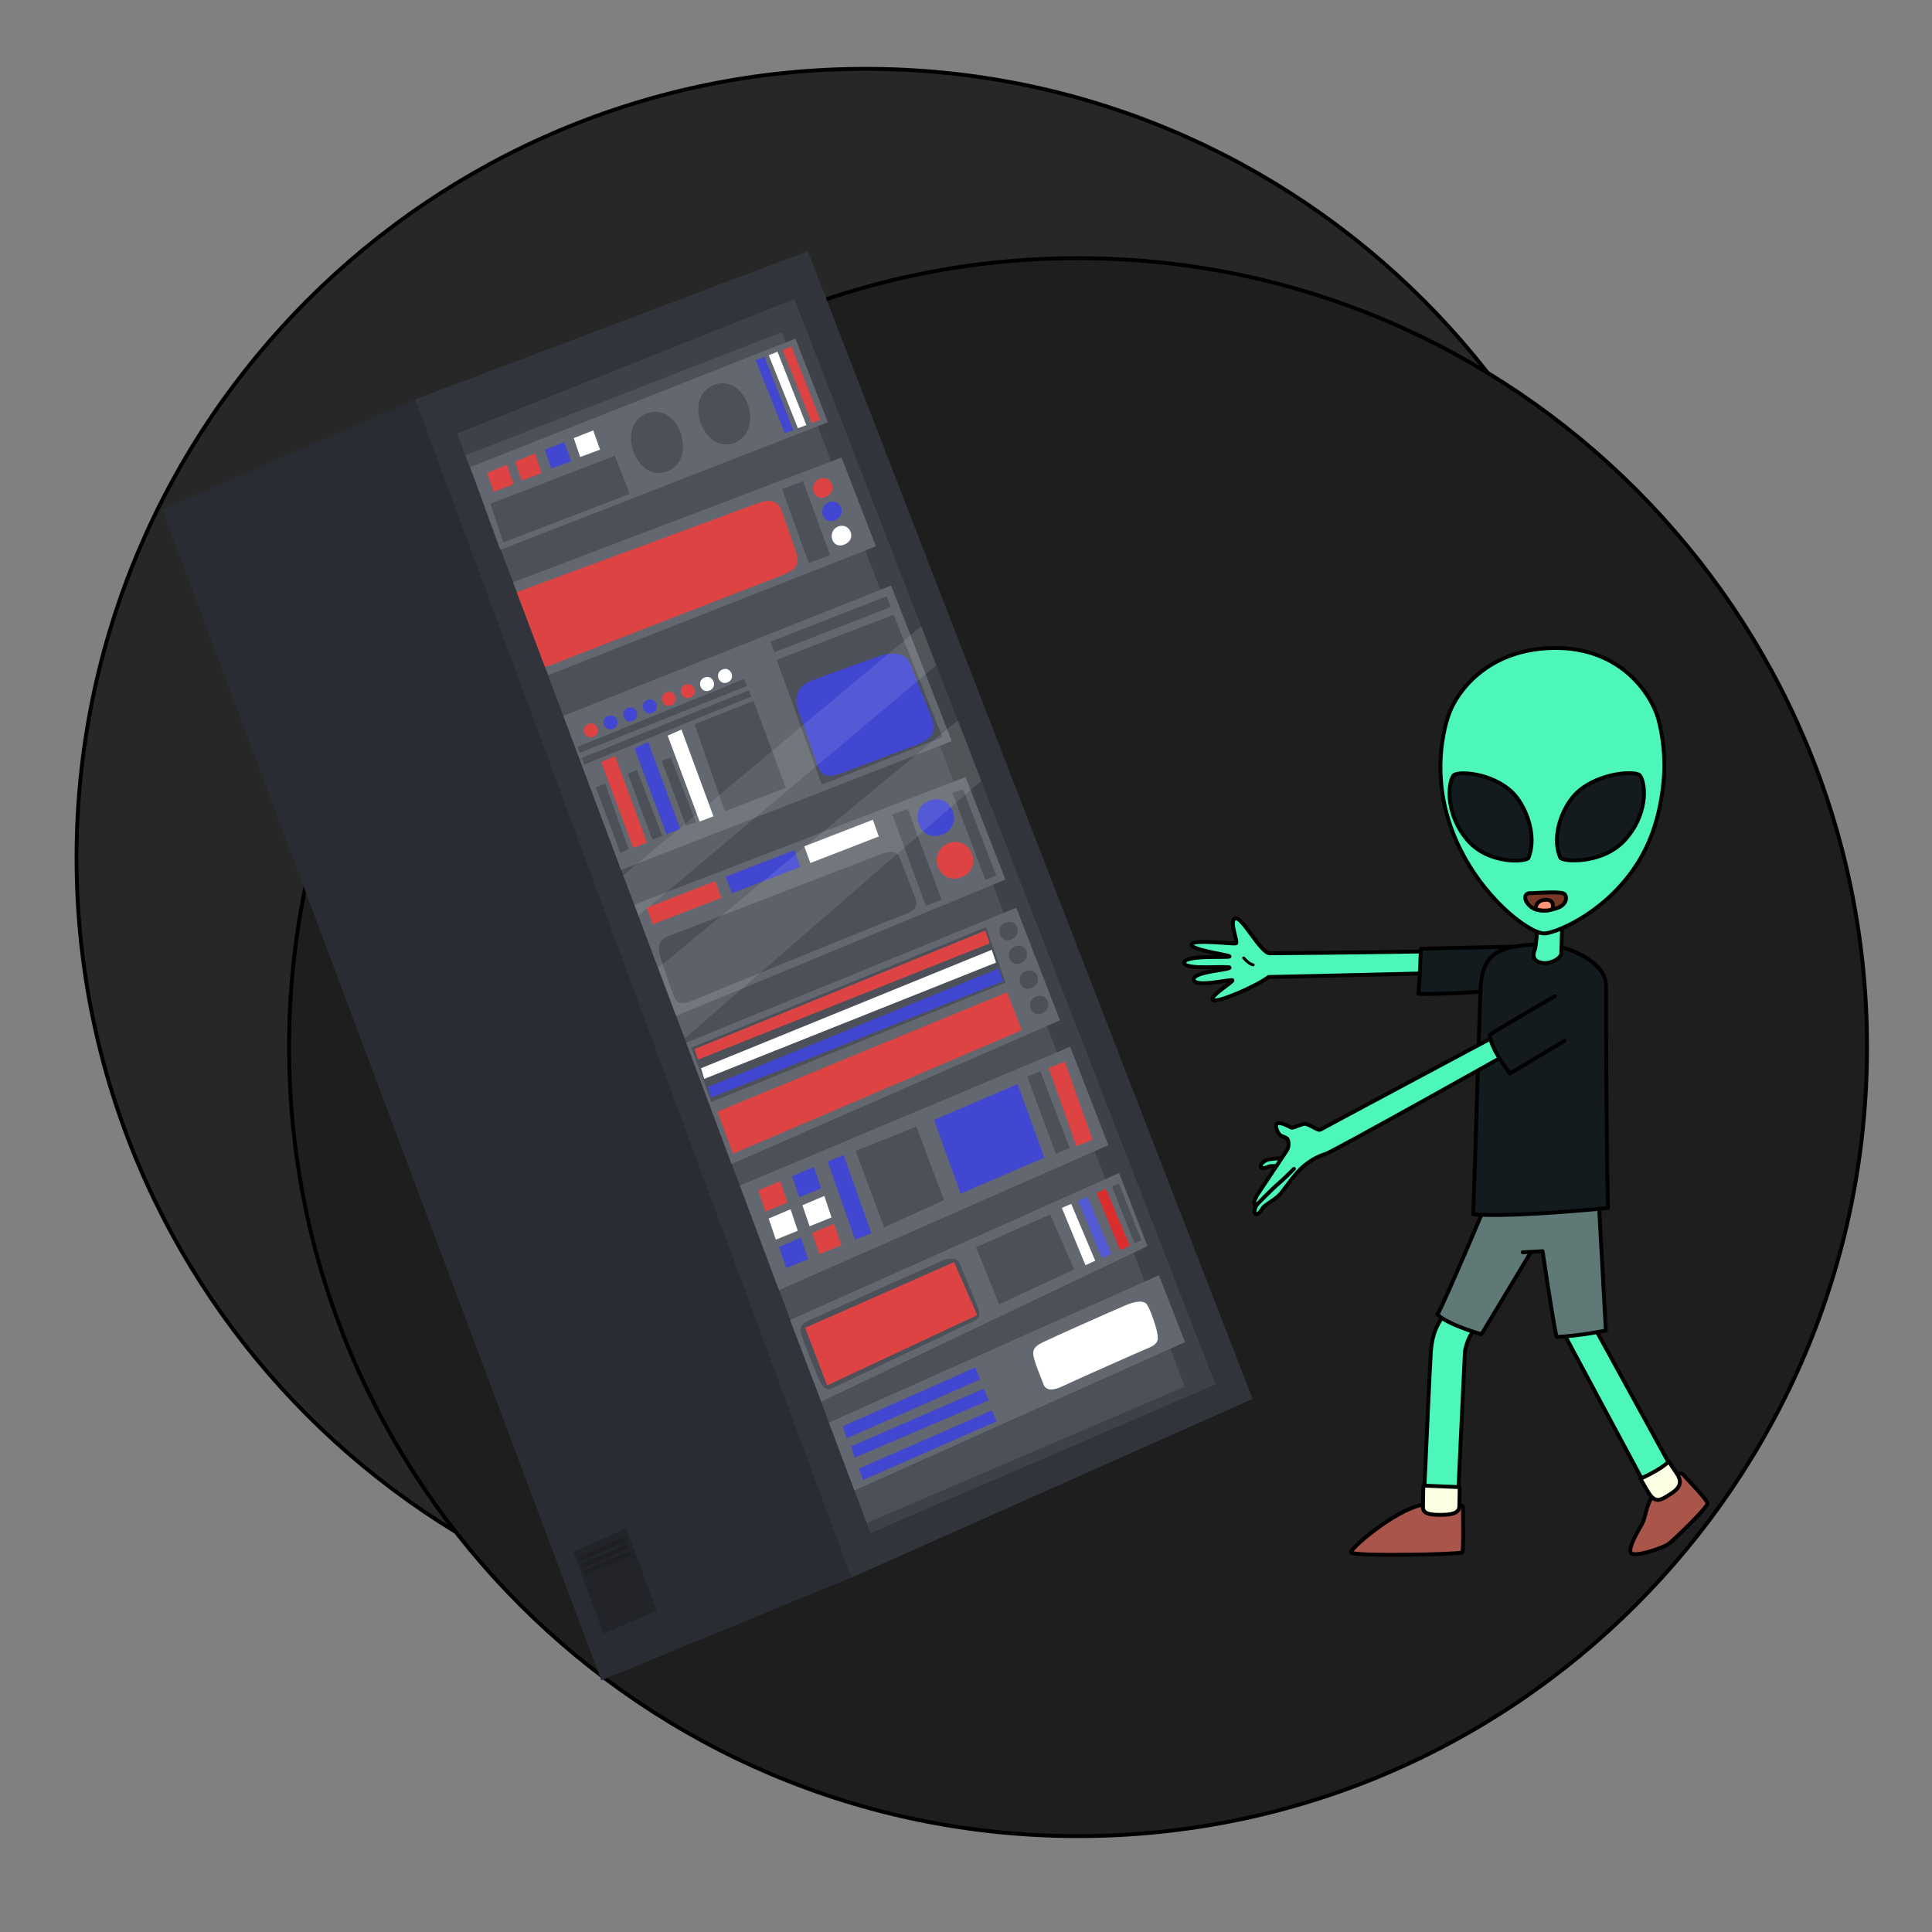
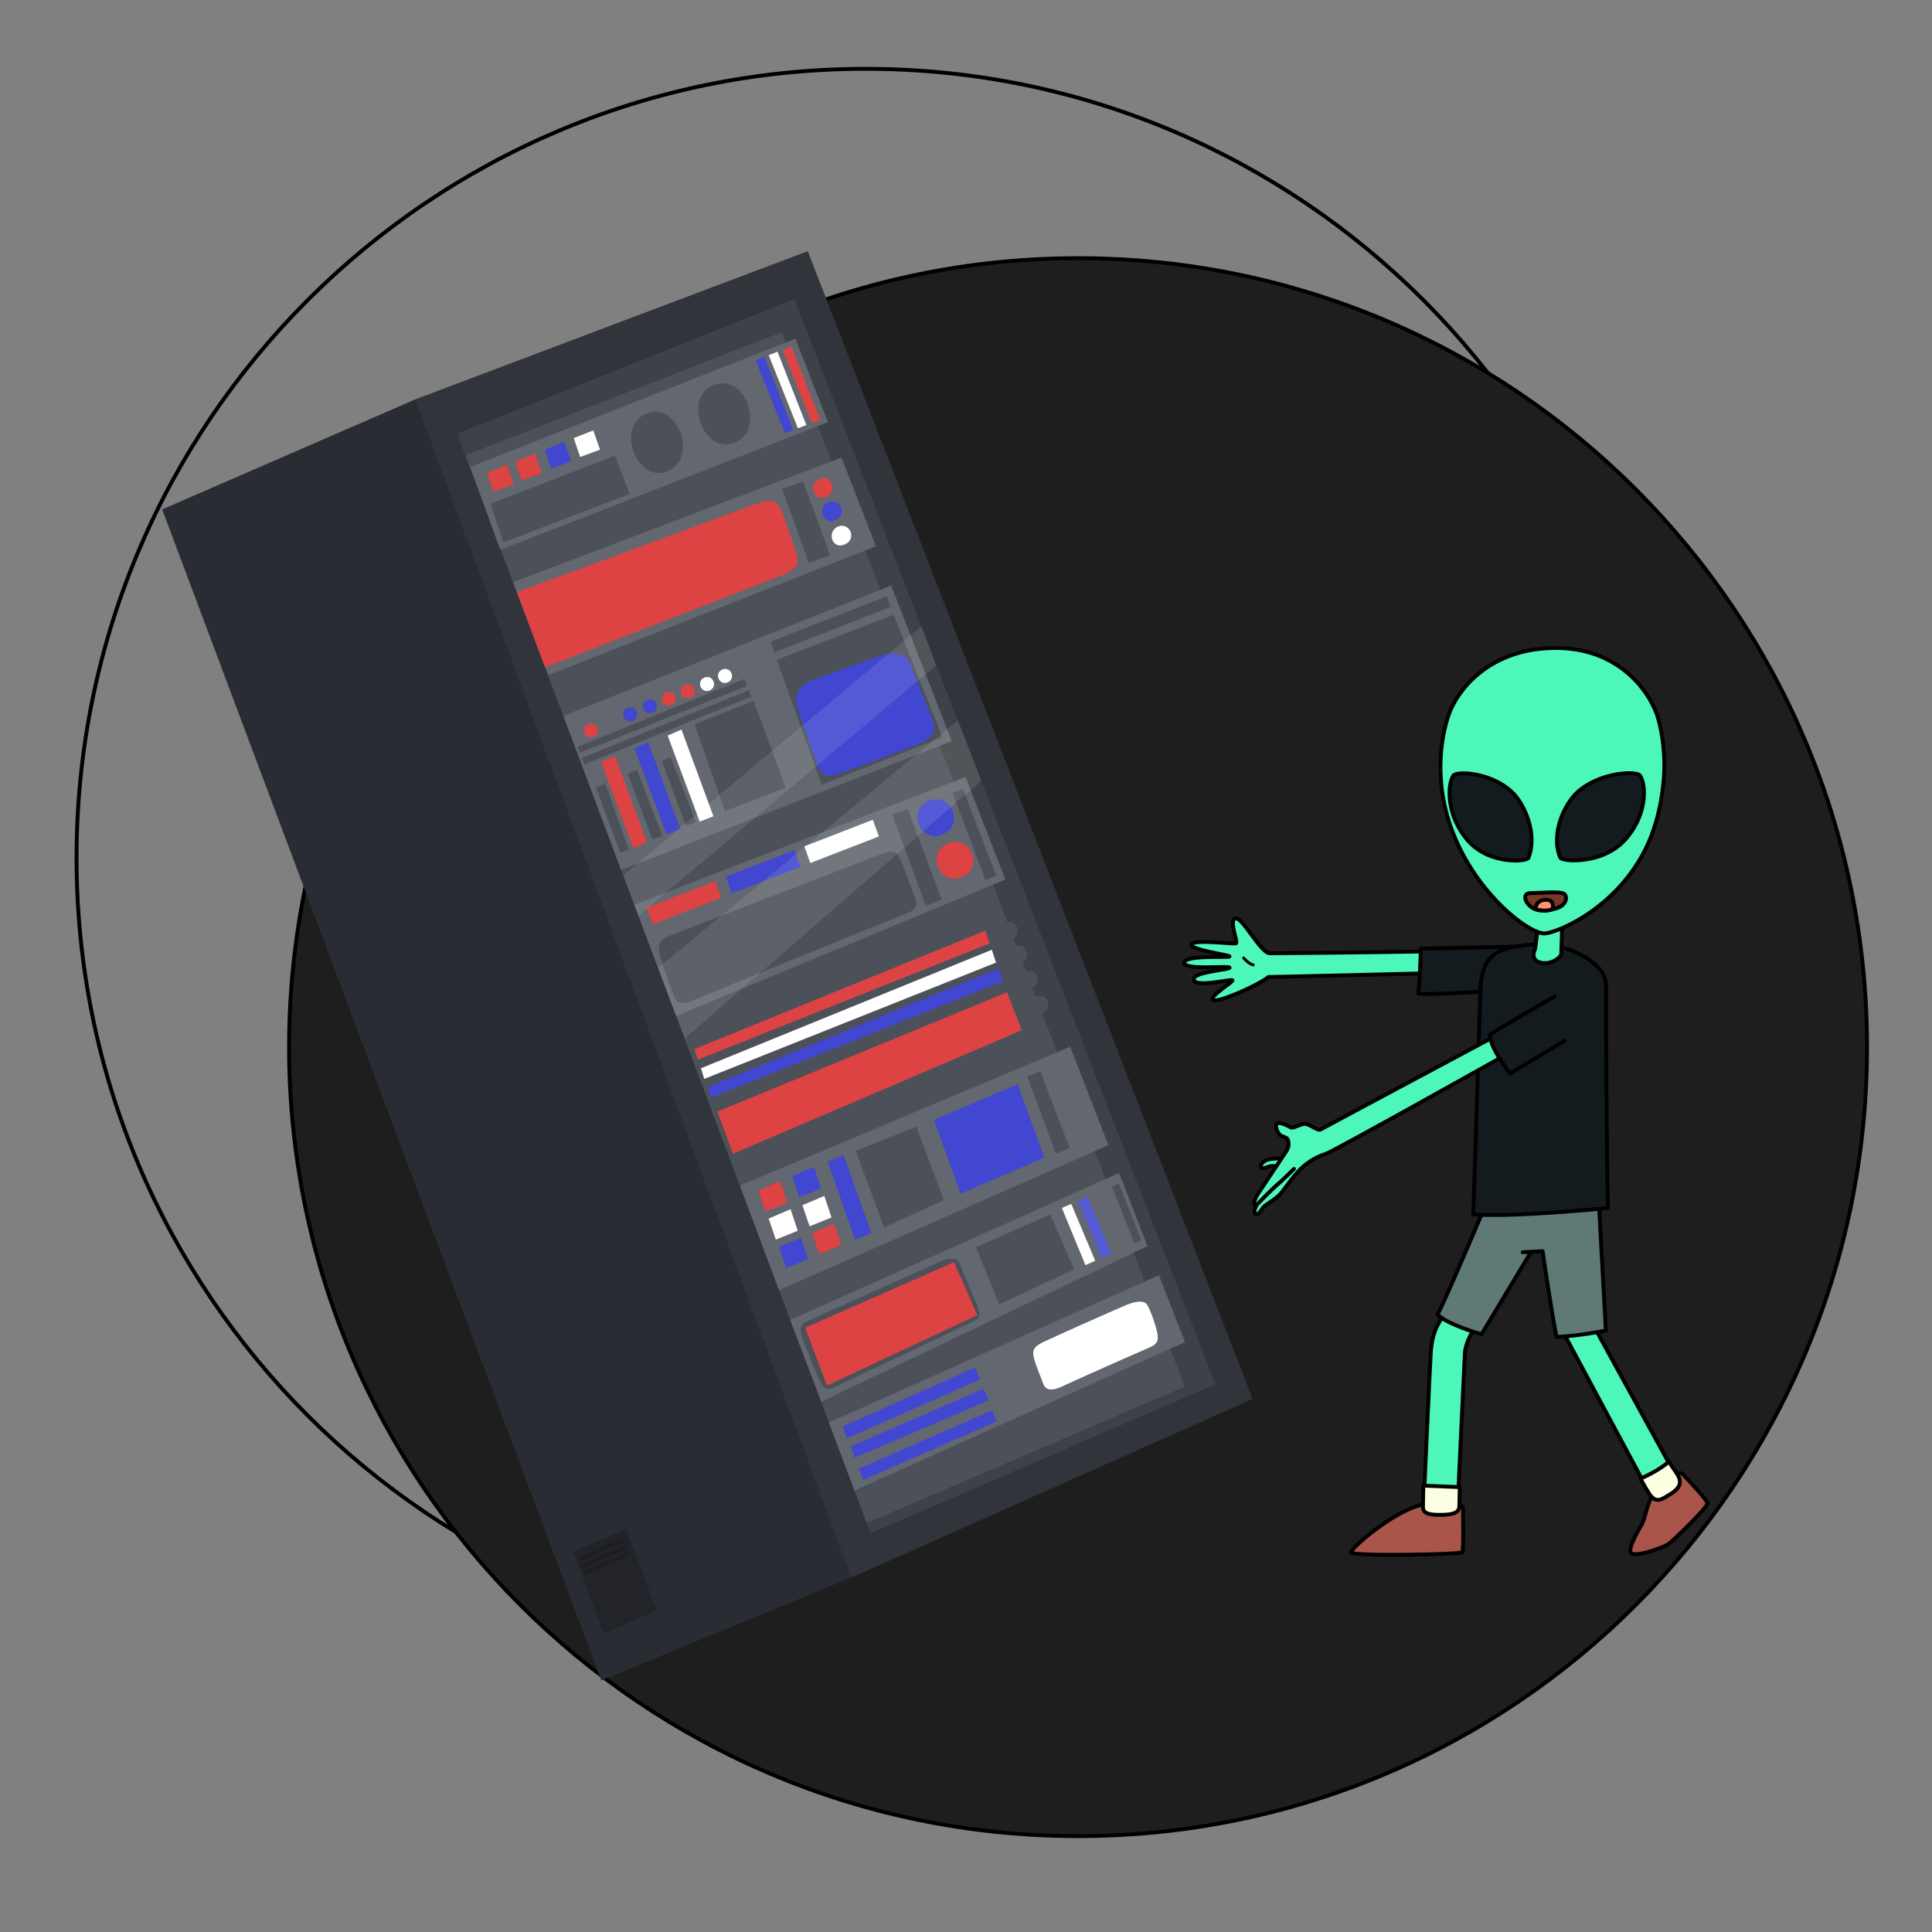
<svg xmlns="http://www.w3.org/2000/svg" xmlns:xlink="http://www.w3.org/1999/xlink" preserveAspectRatio="xMidYMid meet" width="4000" height="4000" viewBox="0 0 4000 4000" style="width:100%;height:100%">
  <rect x="0" y="0" width="4000" height="4000" fill="#808080" stroke="none" />
  <defs>
    <animate attributeType="XML" attributeName="opacity" dur="15s" from="0" to="1" xlink:href="#time_group" />
  </defs>
  <g id="_R_G">
    <g id="_R_G_L_2_G" transform=" translate(2000, 2000) translate(0, 0)">
-       <path id="_R_G_L_2_G_D_0_P_0" fill="#272727" fill-opacity="1" fill-rule="nonzero" d=" M-208 -1857.5 C693.53,-1857.5 1425.5,-1125.53 1425.5,-224 C1425.5,677.53 693.53,1409.5 -208,1409.5 C-1109.53,1409.5 -1841.5,677.53 -1841.5,-224 C-1841.5,-1125.53 -1109.53,-1857.5 -208,-1857.5z " />
      <path id="_R_G_L_2_G_D_1_P_0" stroke="#000000" stroke-linecap="round" stroke-linejoin="round" fill="none" stroke-width="8" stroke-opacity="1" d=" M-208 -1857.5 C693.53,-1857.5 1425.5,-1125.53 1425.5,-224 C1425.5,677.53 693.53,1409.5 -208,1409.5 C-1109.53,1409.5 -1841.5,677.53 -1841.5,-224 C-1841.5,-1125.53 -1109.53,-1857.5 -208,-1857.5z " />
      <path id="_R_G_L_2_G_D_2_P_0" fill="#1e1e1e" fill-opacity="1" fill-rule="nonzero" d=" M232 -1465.5 C1133.53,-1465.5 1865.5,-733.53 1865.5,168 C1865.5,1069.53 1133.53,1801.5 232,1801.5 C-669.53,1801.5 -1401.5,1069.53 -1401.5,168 C-1401.5,-733.53 -669.53,-1465.5 232,-1465.5z " />
      <path id="_R_G_L_2_G_D_3_P_0" stroke="#000000" stroke-linecap="round" stroke-linejoin="round" fill="none" stroke-width="8" stroke-opacity="1" d=" M232 -1465.5 C1133.53,-1465.5 1865.5,-733.53 1865.5,168 C1865.5,1069.53 1133.53,1801.5 232,1801.5 C-669.53,1801.5 -1401.5,1069.53 -1401.5,168 C-1401.5,-733.53 -669.53,-1465.5 232,-1465.5z " />
    </g>
    <g id="_R_G_L_1_G" transform=" translate(2308.699, 1873.856) scale(1.33, 1.33) translate(0, 0)">
      <path id="_R_G_L_1_G_D_0_P_0" fill="#292c33" fill-opacity="1" fill-rule="nonzero" d=" M-1089.26 -787.25 C-1089.26,-787.25 -1483.41,-615.91 -1483.41,-615.91 C-1483.41,-615.91 -799.85,1206.89 -799.85,1206.89 C-799.85,1206.89 -410.55,1046.74 -410.55,1046.74 C-410.55,1046.74 -520.5,-41.65 -520.5,-41.65 C-520.5,-41.65 -1089.26,-787.25 -1089.26,-787.25z " />
      <path id="_R_G_L_1_G_D_1_P_0" fill="#31343b" fill-opacity="1" fill-rule="nonzero" d=" M-478.39 -1017.94 C-478.39,-1017.94 -1089.47,-787.21 -1089.47,-787.21 C-1089.47,-787.21 -410.57,1046.9 -410.57,1046.9 C-410.57,1046.9 214.03,768.73 214.03,768.73 C214.03,768.73 -478.39,-1017.94 -478.39,-1017.94z " />
      <path id="_R_G_L_1_G_D_2_P_0" fill="#292c33" fill-opacity="1" fill-rule="nonzero" d=" M-499.38 -943.34 C-499.38,-943.34 -1024.26,-733.94 -1024.26,-733.94 C-1024.26,-733.94 -380.87,977.83 -380.87,977.83 C-380.87,977.83 156.19,746.19 156.19,746.19 C156.19,746.19 -499.38,-943.34 -499.38,-943.34z " />
      <path id="_R_G_L_1_G_D_3_P_0" fill="#393d46" fill-opacity="1" fill-rule="nonzero" d=" M-518.71 -891.9 C-518.71,-891.9 -1011.47,-700.17 -1011.47,-700.17 C-1011.47,-700.17 -386.64,961.99 -386.64,961.99 C-386.64,961.99 108.47,749.66 108.47,749.66 C108.47,749.66 -518.71,-891.9 -518.71,-891.9z " />
      <path id="_R_G_L_1_G_D_4_P_0" fill="#222429" fill-opacity="1" fill-rule="nonzero" d=" M-760.93 970.43 C-760.93,970.43 -843.62,1006.6 -843.62,1006.6 C-843.62,1006.6 -796.37,1134.32 -796.37,1134.32 C-796.37,1134.32 -713.69,1098.15 -713.69,1098.15 C-713.69,1098.15 -760.93,970.43 -760.93,970.43z " />
      <path id="_R_G_L_1_G_D_5_P_0" fill="#1d1f23" fill-opacity="1" fill-rule="nonzero" d=" M-756.32 1005.49 C-756.32,1005.49 -827.19,1036.31 -827.19,1036.31 C-827.19,1036.31 -825.35,1042.96 -825.35,1042.96 C-825.35,1042.96 -753.92,1012.5 -753.92,1012.5 C-753.92,1012.5 -756.32,1005.49 -756.32,1005.49z  M-760.2 994.79 C-760.2,994.79 -831.07,1025.61 -831.07,1025.61 C-831.07,1025.61 -829.22,1032.25 -829.22,1032.25 C-829.22,1032.25 -757.8,1001.8 -757.8,1001.8 C-757.8,1001.8 -760.2,994.79 -760.2,994.79z  M-763.89 983.71 C-763.89,983.71 -834.76,1014.54 -834.76,1014.54 C-834.76,1014.54 -832.92,1021.18 -832.92,1021.18 C-832.92,1021.18 -761.49,990.73 -761.49,990.73 C-761.49,990.73 -763.89,983.71 -763.89,983.71z " />
      <path id="_R_G_L_1_G_D_6_P_0" fill="#52565f" fill-opacity="1" fill-rule="nonzero" d=" M68.18 576.21 C68.18,576.21 -445.6,805.59 -445.6,805.59 C-445.6,805.59 -405.83,911.36 -405.83,911.36 C-405.83,911.36 108.84,680.35 108.84,680.35 C108.84,680.35 68.18,576.21 68.18,576.21z " />
      <path id="_R_G_L_1_G_D_7_P_0" fill="#52565f" fill-opacity="1" fill-rule="nonzero" d=" M6.21 417.1 C6.21,417.1 -506.08,645.99 -506.08,645.99 C-506.08,645.99 -457.32,773.01 -457.32,773.01 C-457.32,773.01 50.4,530.97 50.4,530.97 C50.4,530.97 6.21,417.1 6.21,417.1z " />
      <path id="_R_G_L_1_G_D_8_P_0" fill="#52565f" fill-opacity="1" fill-rule="nonzero" d=" M-69.9 220.55 C-69.9,220.55 -584.03,436.66 -584.03,436.66 C-584.03,436.66 -523.4,599.45 -523.4,599.45 C-523.4,599.45 -10.44,373.75 -10.44,373.75 C-10.44,373.75 -69.9,220.55 -69.9,220.55z " />
-       <path id="_R_G_L_1_G_D_9_P_0" fill="#52565f" fill-opacity="1" fill-rule="nonzero" d=" M-153.86 4.12 C-153.86,4.12 -667.57,214.16 -667.57,214.16 C-667.57,214.16 -597.08,403.16 -597.08,403.16 C-597.08,403.16 -85.85,179.36 -85.85,179.36 C-85.85,179.36 -153.86,4.12 -153.86,4.12z " />
      <path id="_R_G_L_1_G_D_10_P_0" fill="#52565f" fill-opacity="1" fill-rule="nonzero" d=" M-232.79 -199.36 C-232.79,-199.36 -748.53,-0.66 -748.53,-0.66 C-748.53,-0.66 -683.49,172.66 -683.49,172.66 C-683.49,172.66 -170.78,-39.8 -170.78,-39.8 C-170.78,-39.8 -232.79,-199.36 -232.79,-199.36z " />
      <path id="_R_G_L_1_G_D_11_P_0" fill="#52565f" fill-opacity="1" fill-rule="nonzero" d=" M-348.61 -497.37 C-348.61,-497.37 -858.8,-294.51 -858.8,-294.51 C-858.8,-294.51 -769.14,-54.61 -769.14,-54.61 C-769.14,-54.61 -254.28,-255.24 -254.28,-255.24 C-254.28,-255.24 -348.61,-497.37 -348.61,-497.37z " />
      <path id="_R_G_L_1_G_D_12_P_0" fill="#52565f" fill-opacity="1" fill-rule="nonzero" d=" M-425.84 -696.66 C-425.84,-696.66 -937.14,-502.61 -937.14,-502.61 C-937.14,-502.61 -882.18,-357.97 -882.18,-357.97 C-882.18,-357.97 -372.36,-558.52 -372.36,-558.52 C-372.36,-558.52 -425.84,-696.66 -425.84,-696.66z " />
      <path id="_R_G_L_1_G_D_13_P_0" fill="#52565f" fill-opacity="1" fill-rule="nonzero" d=" M-497.67 -881.81 C-497.67,-881.81 -1003.67,-681.96 -1003.67,-681.96 C-1003.67,-681.96 -957.39,-552.75 -957.39,-552.75 C-957.39,-552.75 -447.04,-751.64 -447.04,-751.64 C-447.04,-751.64 -497.67,-881.81 -497.67,-881.81z " />
      <path id="_R_G_L_1_G_D_14_P_0" fill="#393d46" fill-opacity="1" fill-rule="nonzero" d=" M-267.38 552.77 C-276.57,556.7 -465.98,641.68 -478.12,647.26 C-490.26,652.84 -491.58,659.73 -487.64,671.21 C-483.7,682.7 -465.66,728.64 -459.75,740.78 C-453.84,752.92 -448.27,756.2 -438.42,751.28 C-428.58,746.35 -230.73,653.17 -218.58,646.93 C-206.44,640.7 -212.72,628.39 -216.33,619.86 C-219.94,611.33 -238.51,565.91 -242.12,557.38 C-245.73,548.85 -258.19,548.83 -267.38,552.77z " />
      <path id="_R_G_L_1_G_D_15_P_0" fill="#393d46" fill-opacity="1" fill-rule="nonzero" d=" M-101.09 481.54 C-101.09,481.54 -216.53,532.62 -216.53,532.62 C-216.53,532.62 -180.4,621.49 -180.4,621.49 C-180.4,621.49 -63.71,567.09 -63.71,567.09 C-63.71,567.09 -101.09,481.54 -101.09,481.54z " />
      <path id="_R_G_L_1_G_D_16_P_0" fill="#393d46" fill-opacity="1" fill-rule="nonzero" d=" M5.85 433.44 C5.85,433.44 -4.94,438.11 -4.94,438.11 C-4.94,438.11 30.06,526.48 30.06,526.48 C30.06,526.48 40.85,521.81 40.85,521.81 C40.85,521.81 5.85,433.44 5.85,433.44z " />
      <path id="_R_G_L_1_G_D_17_P_0" fill="#393d46" fill-opacity="1" fill-rule="nonzero" d=" M-309.36 345.01 C-309.36,345.01 -403.86,382.62 -403.86,382.62 C-403.86,382.62 -359.5,501.7 -359.5,501.7 C-359.5,501.7 -266.45,459.28 -266.45,459.28 C-266.45,459.28 -309.36,345.01 -309.36,345.01z " />
      <path id="_R_G_L_1_G_D_18_P_0" fill="#393d46" fill-opacity="1" fill-rule="nonzero" d=" M-116.5 258.77 C-116.5,258.77 -136.8,266.89 -136.8,266.89 C-136.8,266.89 -92.14,387.23 -92.14,387.23 C-92.14,387.23 -70.73,378 -70.73,378 C-70.73,378 -116.5,258.77 -116.5,258.77z " />
      <path id="_R_G_L_1_G_D_19_P_0" fill="#393d46" fill-opacity="1" fill-rule="nonzero" d=" M-170.44 27.23 C-188.29,33.88 -179.16,61.29 -161.3,53.4 C-143.44,45.51 -152.58,20.59 -170.44,27.23z " />
      <path id="_R_G_L_1_G_D_20_P_0" fill="#393d46" fill-opacity="1" fill-rule="nonzero" d=" M-155.9 64.19 C-173.76,70.84 -164.62,98.24 -146.77,90.35 C-128.91,82.46 -138.05,57.55 -155.9,64.19z " />
      <path id="_R_G_L_1_G_D_21_P_0" fill="#393d46" fill-opacity="1" fill-rule="nonzero" d=" M-138.88 102.81 C-156.73,109.46 -147.6,136.86 -129.74,128.98 C-111.88,121.09 -121.02,96.17 -138.88,102.81z " />
      <path id="_R_G_L_1_G_D_22_P_0" fill="#393d46" fill-opacity="1" fill-rule="nonzero" d=" M-122.68 142.26 C-140.54,148.91 -131.4,176.32 -113.54,168.43 C-95.69,160.54 -104.82,135.62 -122.68,142.26z " />
      <path id="_R_G_L_1_G_D_23_P_0" fill="#393d46" fill-opacity="1" fill-rule="nonzero" d=" M-201.03 34.34 C-201.03,34.34 -659.49,221.86 -659.49,221.86 C-659.49,221.86 -628.48,306.39 -628.48,306.39 C-628.48,306.39 -170.39,120.72 -170.39,120.72 C-170.39,120.72 -201.03,34.34 -201.03,34.34z " />
      <path id="_R_G_L_1_G_D_24_P_0" fill="#393d46" fill-opacity="1" fill-rule="nonzero" d=" M-369.26 -77.28 C-382.98,-72.38 -676.51,41.27 -694.63,48.13 C-712.75,54.98 -712.11,66.75 -707.74,81.32 C-702.01,100.36 -693.16,123.55 -687.77,139.72 C-682.38,155.88 -672.59,154.9 -653.97,147.06 C-635.36,139.23 -347.37,21.68 -327.29,14.33 C-307.21,6.98 -307.21,-1.83 -312.6,-15.55 C-317.98,-29.26 -327.47,-53.12 -334.32,-71.24 C-341.18,-89.36 -355.55,-82.18 -369.26,-77.28z " />
      <path id="_R_G_L_1_G_D_25_P_0" fill="#393d46" fill-opacity="1" fill-rule="nonzero" d=" M-322.84 -149.67 C-322.84,-149.67 -346.93,-140.95 -346.93,-140.95 C-346.93,-140.95 -294.6,1.07 -294.6,1.07 C-294.6,1.07 -270.1,-8.48 -270.1,-8.48 C-270.1,-8.48 -322.84,-149.67 -322.84,-149.67z " />
      <path id="_R_G_L_1_G_D_26_P_0" fill="#393d46" fill-opacity="1" fill-rule="nonzero" d=" M-236.88 -180.4 C-236.88,-180.4 -253.08,-174.59 -253.08,-174.59 C-253.08,-174.59 -202,-39.21 -202,-39.21 C-202,-39.21 -184.97,-45.86 -184.97,-45.86 C-184.97,-45.86 -236.88,-180.4 -236.88,-180.4z " />
      <path id="_R_G_L_1_G_D_27_P_0" fill="#393d46" fill-opacity="1" fill-rule="nonzero" d=" M-562.86 -317.81 C-562.86,-317.81 -654.63,-281.52 -654.63,-281.52 C-654.63,-281.52 -607.45,-146.19 -607.45,-146.19 C-607.45,-146.19 -512.56,-182.48 -512.56,-182.48 C-512.56,-182.48 -562.86,-317.81 -562.86,-317.81z " />
      <path id="_R_G_L_1_G_D_28_P_0" fill="#393d46" fill-opacity="1" fill-rule="nonzero" d=" M-577.37 -352.03 C-577.37,-352.03 -836.63,-246.26 -836.63,-246.26 C-836.63,-246.26 -833.52,-236.92 -833.52,-236.92 C-833.52,-236.92 -573.23,-341.14 -573.23,-341.14 C-573.23,-341.14 -577.37,-352.03 -577.37,-352.03z " />
      <path id="_R_G_L_1_G_D_29_P_0" fill="#393d46" fill-opacity="1" fill-rule="nonzero" d=" M-570.11 -334.4 C-570.11,-334.4 -829.96,-229.16 -829.96,-229.16 C-829.96,-229.16 -826.34,-218.79 -826.34,-218.79 C-826.34,-218.79 -566.48,-324.55 -566.48,-324.55 C-566.48,-324.55 -570.11,-334.4 -570.11,-334.4z " />
      <path id="_R_G_L_1_G_D_30_P_0" fill="#393d46" fill-opacity="1" fill-rule="nonzero" d=" M-744.34 -210.3 C-744.34,-210.3 -758.46,-204.49 -758.46,-204.49 C-758.46,-204.49 -720.26,-101.92 -720.26,-101.92 C-720.26,-101.92 -704.89,-107.73 -704.89,-107.73 C-704.89,-107.73 -744.34,-210.3 -744.34,-210.3z " />
      <path id="_R_G_L_1_G_D_31_P_0" fill="#393d46" fill-opacity="1" fill-rule="nonzero" d=" M-691.61 -229.82 C-691.61,-229.82 -705.72,-224.42 -705.72,-224.42 C-705.72,-224.42 -667.93,-123.51 -667.93,-123.51 C-667.93,-123.51 -652.57,-128.91 -652.57,-128.91 C-652.57,-128.91 -691.61,-229.82 -691.61,-229.82z " />
      <path id="_R_G_L_1_G_D_32_P_0" fill="#393d46" fill-opacity="1" fill-rule="nonzero" d=" M-793.76 -189.12 C-793.76,-189.12 -808.3,-183.31 -808.3,-183.31 C-808.3,-183.31 -770.09,-81.15 -770.09,-81.15 C-770.09,-81.15 -757.22,-86.97 -757.22,-86.97 C-757.22,-86.97 -793.76,-189.12 -793.76,-189.12z " />
      <path id="_R_G_L_1_G_D_33_P_0" fill="#393d46" fill-opacity="1" fill-rule="nonzero" d=" M-355.65 -480.65 C-355.65,-480.65 -536.29,-410.05 -536.29,-410.05 C-536.29,-410.05 -530.48,-393.44 -530.48,-393.44 C-530.48,-393.44 -349.42,-464.03 -349.42,-464.03 C-349.42,-464.03 -355.65,-480.65 -355.65,-480.65z " />
      <path id="_R_G_L_1_G_D_34_P_0" fill="#393d46" fill-opacity="1" fill-rule="nonzero" d=" M-344.85 -451.99 C-344.85,-451.99 -526.74,-381.81 -526.74,-381.81 C-526.74,-381.81 -456.56,-187.46 -456.56,-187.46 C-456.56,-187.46 -268.86,-261.38 -268.86,-261.38 C-268.86,-261.38 -344.85,-451.99 -344.85,-451.99z " />
      <path id="_R_G_L_1_G_D_35_P_0" fill="#393d46" fill-opacity="1" fill-rule="nonzero" d=" M-485.63 -659.63 C-485.63,-659.63 -518.44,-647.59 -518.44,-647.59 C-518.44,-647.59 -476.91,-532.56 -476.91,-532.56 C-476.91,-532.56 -443.69,-544.6 -443.69,-544.6 C-443.69,-544.6 -485.63,-659.63 -485.63,-659.63z " />
      <path id="_R_G_L_1_G_D_36_P_0" fill="#393d46" fill-opacity="1" fill-rule="nonzero" d=" M-778.81 -699.49 C-778.81,-699.49 -972.33,-624.75 -972.33,-624.75 C-972.33,-624.75 -952.4,-564.53 -952.4,-564.53 C-952.4,-564.53 -755.56,-640.11 -755.56,-640.11 C-755.56,-640.11 -778.81,-699.49 -778.81,-699.49z " />
      <path id="_R_G_L_1_G_D_37_P_0" fill="#393d46" fill-opacity="1" fill-rule="nonzero" d=" M-729.4 -765.11 C-778.81,-745.59 -744.76,-655.48 -696.59,-675.41 C-648.42,-695.34 -679.98,-784.63 -729.4,-765.11z " />
      <path id="_R_G_L_1_G_D_38_P_0" fill="#393d46" fill-opacity="1" fill-rule="nonzero" d=" M-624.75 -809.54 C-674.17,-790.02 -640.11,-699.91 -591.94,-719.84 C-543.77,-739.78 -575.33,-829.06 -624.75,-809.54z " />
      <path id="_R_G_L_1_G_D_39_P_0" fill="#2c33cb" fill-opacity="1" fill-rule="nonzero" d=" M-217.59 719.74 C-217.59,719.74 -423.95,811.52 -423.95,811.52 C-423.95,811.52 -417.73,830.18 -417.73,830.18 C-417.73,830.18 -210.33,738.41 -210.33,738.41 C-210.33,738.41 -217.59,719.74 -217.59,719.74z " />
      <path id="_R_G_L_1_G_D_40_P_0" fill="#2c33cb" fill-opacity="1" fill-rule="nonzero" d=" M-204.62 752.87 C-204.62,752.87 -410.99,842.57 -410.99,842.57 C-410.99,842.57 -405.28,860.2 -405.28,860.2 C-405.28,860.2 -196.85,771.02 -196.85,771.02 C-196.85,771.02 -204.62,752.87 -204.62,752.87z " />
      <path id="_R_G_L_1_G_D_41_P_0" fill="#2c33cb" fill-opacity="1" fill-rule="nonzero" d=" M-191.66 786.63 C-191.66,786.63 -399.06,877.37 -399.06,877.37 C-399.06,877.37 -392.32,895 -392.32,895 C-392.32,895 -184.4,803.74 -184.4,803.74 C-184.4,803.74 -191.66,786.63 -191.66,786.63z " />
      <path id="_R_G_L_1_G_D_42_P_0" fill="#ffffff" fill-opacity="1" fill-rule="nonzero" d=" M16.96 622.76 C-10.09,634.15 -96.94,673.07 -112.61,680.66 C-128.27,688.25 -129.22,694.42 -125.9,706.76 C-122.57,719.1 -114.51,737.61 -111.66,745.68 C-108.81,753.75 -100.74,758.02 -81.76,749 C-62.77,739.98 37.63,695.35 52.55,689.2 C68.69,682.56 67.26,674.96 65.37,665 C63.47,655.03 56.35,633.67 50.18,622.76 C45.45,614.39 31.09,616.81 16.96,622.76z " />
-       <path id="_R_G_L_1_G_D_43_P_0" fill="#d61717" fill-opacity="1" fill-rule="nonzero" d=" M-14.33 441.82 C-14.33,441.82 -28.98,448.05 -28.98,448.05 C-28.98,448.05 7.77,537.29 7.77,537.29 C7.77,537.29 22.94,530.29 22.94,530.29 C22.94,530.29 -14.33,441.82 -14.33,441.82z " />
      <path id="_R_G_L_1_G_D_44_P_0" fill="#4248d0" fill-opacity="1" fill-rule="nonzero" d=" M-42.85 454.27 C-42.85,454.27 -57.5,460.49 -57.5,460.49 C-57.5,460.49 -20.75,549.74 -20.75,549.74 C-20.75,549.74 -5.58,542.74 -5.58,542.74 C-5.58,542.74 -42.85,454.27 -42.85,454.27z " />
      <path id="_R_G_L_1_G_D_45_P_0" fill="#ffffff" fill-opacity="1" fill-rule="nonzero" d=" M-68.25 465.16 C-68.25,465.16 -82.9,471.38 -82.9,471.38 C-82.9,471.38 -46.15,560.63 -46.15,560.63 C-46.15,560.63 -30.99,553.63 -30.99,553.63 C-30.99,553.63 -68.25,465.16 -68.25,465.16z " />
      <path id="_R_G_L_1_G_D_46_P_0" fill="#da2f2f" fill-opacity="1" fill-rule="nonzero" d=" M-250.77 555.89 C-250.77,555.89 -482.54,658.04 -482.54,658.04 C-482.54,658.04 -448.32,747.74 -448.32,747.74 C-448.32,747.74 -214.48,638.34 -214.48,638.34 C-214.48,638.34 -250.77,555.89 -250.77,555.89z " />
      <path id="_R_G_L_1_G_D_47_P_0" fill="#da2f2f" fill-opacity="1" fill-rule="nonzero" d=" M-521.3 429.74 C-521.3,429.74 -555.43,444.18 -555.43,444.18 C-555.43,444.18 -544.27,476.99 -544.27,476.99 C-544.27,476.99 -510.14,463.21 -510.14,463.21 C-510.14,463.21 -521.3,429.74 -521.3,429.74z " />
      <path id="_R_G_L_1_G_D_48_P_0" fill="#2c33cb" fill-opacity="1" fill-rule="nonzero" d=" M-468.76 407.62 C-468.76,407.62 -502.88,422.06 -502.88,422.06 C-502.88,422.06 -491.73,454.87 -491.73,454.87 C-491.73,454.87 -457.6,441.09 -457.6,441.09 C-457.6,441.09 -468.76,407.62 -468.76,407.62z " />
      <path id="_R_G_L_1_G_D_49_P_0" fill="#ffffff" fill-opacity="1" fill-rule="nonzero" d=" M-505.17 473.53 C-505.17,473.53 -539.29,487.97 -539.29,487.97 C-539.29,487.97 -528.14,520.78 -528.14,520.78 C-528.14,520.78 -494.01,507 -494.01,507 C-494.01,507 -505.17,473.53 -505.17,473.53z " />
      <path id="_R_G_L_1_G_D_50_P_0" fill="#ffffff" fill-opacity="1" fill-rule="nonzero" d=" M-452.63 452.79 C-452.63,452.79 -486.75,467.23 -486.75,467.23 C-486.75,467.23 -475.59,500.04 -475.59,500.04 C-475.59,500.04 -441.47,486.26 -441.47,486.26 C-441.47,486.26 -452.63,452.79 -452.63,452.79z " />
      <path id="_R_G_L_1_G_D_51_P_0" fill="#2c33cb" fill-opacity="1" fill-rule="nonzero" d=" M-489.04 517.77 C-489.04,517.77 -523.16,532.21 -523.16,532.21 C-523.16,532.21 -512.01,565.02 -512.01,565.02 C-512.01,565.02 -477.88,551.24 -477.88,551.24 C-477.88,551.24 -489.04,517.77 -489.04,517.77z " />
      <path id="_R_G_L_1_G_D_52_P_0" fill="#da2f2f" fill-opacity="1" fill-rule="nonzero" d=" M-437.42 496.11 C-437.42,496.11 -471.54,510.55 -471.54,510.55 C-471.54,510.55 -460.39,543.36 -460.39,543.36 C-460.39,543.36 -426.26,529.58 -426.26,529.58 C-426.26,529.58 -437.42,496.11 -437.42,496.11z " />
      <path id="_R_G_L_1_G_D_53_P_0" fill="#2c33cb" fill-opacity="1" fill-rule="nonzero" d=" M-422.68 389.11 C-422.68,389.11 -447.57,399.25 -447.57,399.25 C-447.57,399.25 -404.71,520.92 -404.71,520.92 C-404.71,520.92 -379.36,510.78 -379.36,510.78 C-379.36,510.78 -422.68,389.11 -422.68,389.11z " />
-       <path id="_R_G_L_1_G_D_54_P_0" fill="#da2f2f" fill-opacity="1" fill-rule="nonzero" d=" M-78.39 243.56 C-78.39,243.56 -103.27,253.7 -103.27,253.7 C-103.27,253.7 -60.41,375.38 -60.41,375.38 C-60.41,375.38 -35.06,365.24 -35.06,365.24 C-35.06,365.24 -78.39,243.56 -78.39,243.56z " />
      <path id="_R_G_L_1_G_D_55_P_0" fill="#2c33cb" fill-opacity="1" fill-rule="nonzero" d=" M-151.7 278.72 C-151.7,278.72 -281.96,334.37 -281.96,334.37 C-281.96,334.37 -240.37,449.34 -240.37,449.34 C-240.37,449.34 -110.11,393.08 -110.11,393.08 C-110.11,393.08 -151.7,278.72 -151.7,278.72z " />
      <path id="_R_G_L_1_G_D_56_P_0" fill="#da2f2f" fill-opacity="1" fill-rule="nonzero" d=" M-201.95 39.71 C-201.95,39.71 -654.6,224.1 -654.6,224.1 C-654.6,224.1 -649.61,240.71 -649.61,240.71 C-649.61,240.71 -195.31,59.65 -195.31,59.65 C-195.31,59.65 -201.95,39.71 -201.95,39.71z " />
      <path id="_R_G_L_1_G_D_57_P_0" fill="#ffffff" fill-opacity="1" fill-rule="nonzero" d=" M-191.98 69.61 C-191.98,69.61 -644.63,254 -644.63,254 C-644.63,254 -639.65,270.61 -639.65,270.61 C-639.65,270.61 -185.34,89.55 -185.34,89.55 C-185.34,89.55 -191.98,69.61 -191.98,69.61z " />
      <path id="_R_G_L_1_G_D_58_P_0" fill="#2c33cb" fill-opacity="1" fill-rule="nonzero" d=" M-181.19 98.68 C-181.19,98.68 -633.83,283.06 -633.83,283.06 C-633.83,283.06 -628.85,299.68 -628.85,299.68 C-628.85,299.68 -174.54,118.62 -174.54,118.62 C-174.54,118.62 -181.19,98.68 -181.19,98.68z " />
      <path id="_R_G_L_1_G_D_59_P_0" fill="#da2f2f" fill-opacity="1" fill-rule="nonzero" d=" M-168.25 135.75 C-168.25,135.75 -619.08,321.46 -619.08,321.46 C-619.08,321.46 -594.8,387.09 -594.8,387.09 C-594.8,387.09 -145.28,194.81 -145.28,194.81 C-145.28,194.81 -168.25,135.75 -168.25,135.75z " />
      <path id="_R_G_L_1_G_D_60_P_0" fill="#da2f2f" fill-opacity="1" fill-rule="nonzero" d=" M-622.46 -37.28 C-622.46,-37.28 -729.13,4.06 -729.13,4.06 C-729.13,4.06 -719.8,30.06 -719.8,30.06 C-719.8,30.06 -613.13,-11.28 -613.13,-11.28 C-613.13,-11.28 -622.46,-37.28 -622.46,-37.28z " />
      <path id="_R_G_L_1_G_D_61_P_0" fill="#2c33cb" fill-opacity="1" fill-rule="nonzero" d=" M-499.33 -85.5 C-499.33,-85.5 -605.99,-44.17 -605.99,-44.17 C-605.99,-44.17 -596.66,-18.17 -596.66,-18.17 C-596.66,-18.17 -489.99,-59.5 -489.99,-59.5 C-489.99,-59.5 -499.33,-85.5 -499.33,-85.5z " />
      <path id="_R_G_L_1_G_D_62_P_0" fill="#ffffff" fill-opacity="1" fill-rule="nonzero" d=" M-377.12 -132.79 C-377.12,-132.79 -483.79,-91.46 -483.79,-91.46 C-483.79,-91.46 -474.45,-65.46 -474.45,-65.46 C-474.45,-65.46 -367.79,-106.79 -367.79,-106.79 C-367.79,-106.79 -377.12,-132.79 -377.12,-132.79z " />
      <path id="_R_G_L_1_G_D_63_P_0" fill="#2c33cb" fill-opacity="1" fill-rule="nonzero" d=" M-289.68 -162.36 C-324.46,-148.44 -304.13,-95.47 -268.81,-109.92 C-233.49,-124.36 -254.9,-176.27 -289.68,-162.36z " />
      <path id="_R_G_L_1_G_D_64_P_0" fill="#da2f2f" fill-opacity="1" fill-rule="nonzero" d=" M-259.71 -96 C-294.49,-82.09 -274.16,-29.12 -238.84,-43.56 C-203.53,-58.01 -224.93,-109.92 -259.71,-96z " />
      <path id="_R_G_L_1_G_D_65_P_0" fill="#da2f2f" fill-opacity="1" fill-rule="nonzero" d=" M-820.1 -281.96 C-833.44,-276.62 -825.64,-256.31 -812.1,-261.85 C-798.56,-267.39 -806.77,-287.29 -820.1,-281.96z " />
-       <path id="_R_G_L_1_G_D_66_P_0" fill="#2c33cb" fill-opacity="1" fill-rule="nonzero" d=" M-789.51 -294.4 C-802.84,-289.07 -795.05,-268.76 -781.51,-274.29 C-767.97,-279.83 -776.17,-299.73 -789.51,-294.4z " />
      <path id="_R_G_L_1_G_D_67_P_0" fill="#2c33cb" fill-opacity="1" fill-rule="nonzero" d=" M-758.92 -306.84 C-772.25,-301.51 -764.46,-281.2 -750.92,-286.74 C-737.38,-292.28 -745.58,-312.18 -758.92,-306.84z " />
      <path id="_R_G_L_1_G_D_68_P_0" fill="#2c33cb" fill-opacity="1" fill-rule="nonzero" d=" M-728.32 -319.29 C-741.66,-313.95 -733.86,-293.65 -720.32,-299.18 C-706.78,-304.72 -714.99,-324.62 -728.32,-319.29z " />
      <path id="_R_G_L_1_G_D_69_P_0" fill="#da2f2f" fill-opacity="1" fill-rule="nonzero" d=" M-698.77 -331.21 C-712.11,-325.88 -704.31,-305.57 -690.77,-311.11 C-677.23,-316.65 -685.43,-336.55 -698.77,-331.21z " />
      <path id="_R_G_L_1_G_D_70_P_0" fill="#da2f2f" fill-opacity="1" fill-rule="nonzero" d=" M-669.21 -343.14 C-682.55,-337.81 -674.75,-317.5 -661.21,-323.04 C-647.67,-328.57 -655.88,-348.47 -669.21,-343.14z " />
      <path id="_R_G_L_1_G_D_71_P_0" fill="#ffffff" fill-opacity="1" fill-rule="nonzero" d=" M-639.26 -354.2 C-652.59,-348.87 -644.8,-328.56 -631.26,-334.1 C-617.72,-339.63 -625.92,-359.53 -639.26,-354.2z " />
      <path id="_R_G_L_1_G_D_72_P_0" fill="#ffffff" fill-opacity="1" fill-rule="nonzero" d=" M-611.23 -366.76 C-624.57,-361.43 -616.77,-341.12 -603.23,-346.66 C-589.69,-352.2 -597.9,-372.1 -611.23,-366.76z " />
      <path id="_R_G_L_1_G_D_73_P_0" fill="#da2f2f" fill-opacity="1" fill-rule="nonzero" d=" M-778.57 -232.23 C-778.57,-232.23 -800.03,-222.77 -800.03,-222.77 C-800.03,-222.77 -750.17,-88.97 -750.17,-88.97 C-750.17,-88.97 -728.72,-97.18 -728.72,-97.18 C-728.72,-97.18 -778.57,-232.23 -778.57,-232.23z " />
      <path id="_R_G_L_1_G_D_74_P_0" fill="#2c33cb" fill-opacity="1" fill-rule="nonzero" d=" M-726.82 -253.69 C-726.82,-253.69 -748.28,-244.23 -748.28,-244.23 C-748.28,-244.23 -698.42,-110.43 -698.42,-110.43 C-698.42,-110.43 -676.97,-118.63 -676.97,-118.63 C-676.97,-118.63 -726.82,-253.69 -726.82,-253.69z " />
      <path id="_R_G_L_1_G_D_75_P_0" fill="#ffffff" fill-opacity="1" fill-rule="nonzero" d=" M-675.07 -273.26 C-675.07,-273.26 -696.53,-263.79 -696.53,-263.79 C-696.53,-263.79 -646.67,-129.99 -646.67,-129.99 C-646.67,-129.99 -625.22,-138.2 -625.22,-138.2 C-625.22,-138.2 -675.07,-273.26 -675.07,-273.26z " />
      <path id="_R_G_L_1_G_D_76_P_0" fill="#2c33cb" fill-opacity="1" fill-rule="nonzero" d=" M-365.77 -387.92 C-388.08,-380.05 -453.05,-357.08 -472.74,-349.21 C-492.43,-341.33 -500.96,-326.24 -493.74,-304.58 C-486.52,-282.93 -472.08,-242.24 -464.86,-221.24 C-457.64,-200.24 -448.98,-196.6 -423.52,-206.15 C-392.02,-217.96 -340.84,-237.65 -311.96,-248.15 C-283.09,-258.65 -277.41,-271.05 -285.06,-290.8 C-292.93,-311.15 -312.62,-358.39 -318.52,-374.8 C-324.43,-391.21 -343.46,-395.8 -365.77,-387.92z " />
      <path id="_R_G_L_1_G_D_77_P_0" fill="#da2f2f" fill-opacity="1" fill-rule="nonzero" d=" M-558.63 -624.68 C-580.22,-616.51 -931.34,-487.11 -931.34,-487.11 C-931.34,-487.11 -887.4,-370.11 -887.4,-370.11 C-887.4,-370.11 -552.22,-500.43 -520.13,-512.68 C-488.05,-524.93 -492.72,-536.6 -498.55,-554.68 C-504.38,-572.76 -511.97,-593.18 -518.38,-611.85 C-524.8,-630.51 -537.05,-632.85 -558.63,-624.68z " />
      <path id="_R_G_L_1_G_D_78_P_0" fill="#da2f2f" fill-opacity="1" fill-rule="nonzero" d=" M-460.02 -663.57 C-477.99,-656.66 -470.62,-627.16 -450.34,-635.46 C-430.06,-643.76 -442.04,-670.49 -460.02,-663.57z " />
      <path id="_R_G_L_1_G_D_79_P_0" fill="#2c33cb" fill-opacity="1" fill-rule="nonzero" d=" M-445.73 -627.16 C-463.7,-620.25 -456.33,-590.75 -436.05,-599.05 C-415.77,-607.35 -427.75,-634.08 -445.73,-627.16z " />
      <path id="_R_G_L_1_G_D_80_P_0" fill="#ffffff" fill-opacity="1" fill-rule="nonzero" d=" M-430.98 -589.37 C-448.96,-582.46 -441.58,-552.96 -421.3,-561.26 C-401.02,-569.55 -413,-596.28 -430.98,-589.37z " />
      <path id="_R_G_L_1_G_D_81_P_0" fill="#da2f2f" fill-opacity="1" fill-rule="nonzero" d=" M-946.71 -685.55 C-946.71,-685.55 -977.41,-672.91 -977.41,-672.91 C-977.41,-672.91 -967.53,-643.41 -967.53,-643.41 C-967.53,-643.41 -936.48,-654.85 -936.48,-654.85 C-936.48,-654.85 -946.71,-685.55 -946.71,-685.55z " />
      <path id="_R_G_L_1_G_D_82_P_0" fill="#da2f2f" fill-opacity="1" fill-rule="nonzero" d=" M-903.02 -703.03 C-903.02,-703.03 -933.72,-690.39 -933.72,-690.39 C-933.72,-690.39 -923.83,-660.9 -923.83,-660.9 C-923.83,-660.9 -892.78,-672.33 -892.78,-672.33 C-892.78,-672.33 -903.02,-703.03 -903.02,-703.03z " />
      <path id="_R_G_L_1_G_D_83_P_0" fill="#2c33cb" fill-opacity="1" fill-rule="nonzero" d=" M-857.38 -720.8 C-857.38,-720.8 -887.71,-708.9 -887.71,-708.9 C-887.71,-708.9 -877.83,-679.4 -877.83,-679.4 C-877.83,-679.4 -846.78,-690.84 -846.78,-690.84 C-846.78,-690.84 -857.38,-720.8 -857.38,-720.8z " />
      <path id="_R_G_L_1_G_D_84_P_0" fill="#ffffff" fill-opacity="1" fill-rule="nonzero" d=" M-812.35 -738.89 C-812.35,-738.89 -842.68,-726.98 -842.68,-726.98 C-842.68,-726.98 -832.79,-697.49 -832.79,-697.49 C-832.79,-697.49 -801.74,-708.92 -801.74,-708.92 C-801.74,-708.92 -812.35,-738.89 -812.35,-738.89z " />
      <path id="_R_G_L_1_G_D_85_P_0" fill="#da2f2f" fill-opacity="1" fill-rule="nonzero" d=" M-503.91 -869.6 C-503.91,-869.6 -517.55,-864.13 -517.55,-864.13 C-517.55,-864.13 -472.08,-750.49 -472.08,-750.49 C-472.08,-750.49 -458.96,-755.42 -458.96,-755.42 C-458.96,-755.42 -503.91,-869.6 -503.91,-869.6z " />
      <path id="_R_G_L_1_G_D_86_P_0" fill="#ffffff" fill-opacity="1" fill-rule="nonzero" d=" M-525.57 -861.4 C-525.57,-861.4 -539.2,-855.93 -539.2,-855.93 C-539.2,-855.93 -493.74,-742.29 -493.74,-742.29 C-493.74,-742.29 -480.61,-747.21 -480.61,-747.21 C-480.61,-747.21 -525.57,-861.4 -525.57,-861.4z " />
      <path id="_R_G_L_1_G_D_87_P_0" fill="#2c33cb" fill-opacity="1" fill-rule="nonzero" d=" M-545.91 -853.52 C-545.91,-853.52 -559.54,-848.06 -559.54,-848.06 C-559.54,-848.06 -514.08,-734.42 -514.08,-734.42 C-514.08,-734.42 -500.96,-739.34 -500.96,-739.34 C-500.96,-739.34 -545.91,-853.52 -545.91,-853.52z " />
      <g id="_R_G_L_1_G_D_88_P_0_G_0_T_0">
        <path id="_R_G_L_1_G_D_88_P_0" fill="#ffffff" fill-opacity="1" fill-rule="nonzero" opacity="0.1" d=" M-499.38 -943.34 C-499.38,-943.34 -1024.26,-733.94 -1024.26,-733.94 C-1024.26,-733.94 -380.87,977.83 -380.87,977.83 C-380.87,977.83 156.19,746.19 156.19,746.19 C156.19,746.19 -499.38,-943.34 -499.38,-943.34z " />
      </g>
      <g id="_R_G_L_1_G_D_89_P_0_G_0_T_0">
        <path id="_R_G_L_1_G_D_89_P_0" fill="#ffffff" fill-opacity="1" fill-rule="nonzero" opacity="0.1" d=" M-244.57 -287.77 C-244.57,-287.77 -711.23,97.77 -711.23,97.77 C-711.23,97.77 -669.75,207.46 -669.75,207.46 C-669.75,207.46 -208.28,-193.4 -208.28,-193.4 C-208.28,-193.4 -244.57,-287.77 -244.57,-287.77z " />
      </g>
      <g id="_R_G_L_1_G_D_90_P_0_G_0_T_0">
        <path id="_R_G_L_1_G_D_90_P_0" fill="#ffffff" fill-opacity="1" fill-rule="nonzero" opacity="0.1" d=" M-301.64 -434.03 C-301.64,-434.03 -765.67,-46.15 -765.67,-46.15 C-765.67,-46.15 -741.82,16.59 -741.82,16.59 C-741.82,16.59 -278.43,-373.14 -278.43,-373.14 C-278.43,-373.14 -301.64,-434.03 -301.64,-434.03z " />
      </g>
    </g>
    <g id="_R_G_L_0_G" transform=" translate(2214.914, 1791.407) translate(0, 0)">
      <path id="_R_G_L_0_G_D_0_P_0" fill="#4df7ba" fill-opacity="1" fill-rule="nonzero" d=" M797.58 888.35 C797.58,888.35 776,926.67 763.31,948.81 C752.29,968.04 749.04,989.22 747.61,1004.91 C746.19,1020.61 733.47,1304.33 733.47,1304.33 C733.47,1304.33 803.97,1306.47 803.97,1306.47 C803.97,1306.47 817.44,1015.97 818.07,1007.85 C818.69,999.74 823.78,984.37 827.43,977.26 C833.33,965.78 843.23,949 843.23,949 C843.23,949 797.58,888.35 797.58,888.35z " />
      <path id="_R_G_L_0_G_D_1_P_0" stroke="#000000" stroke-linecap="round" stroke-linejoin="round" fill="none" stroke-width="8" stroke-opacity="1" d=" M797.58 888.35 C797.58,888.35 776,926.67 763.31,948.81 C752.29,968.04 749.04,989.22 747.61,1004.91 C746.19,1020.61 733.47,1304.33 733.47,1304.33 C733.47,1304.33 803.97,1306.47 803.97,1306.47 C803.97,1306.47 817.44,1015.97 818.07,1007.85 C818.69,999.74 823.78,984.37 827.43,977.26 C833.33,965.78 843.23,949 843.23,949 C843.23,949 797.58,888.35 797.58,888.35z " />
      <path id="_R_G_L_0_G_D_2_P_0" fill="#a95549" fill-opacity="1" fill-rule="nonzero" d=" M729.83 1324.08 C671.61,1335.28 578.44,1416.87 582.18,1422.79 C587.68,1431.5 809.84,1426.77 812.64,1422.55 C815.45,1418.34 814.07,1341.58 814.07,1329.64 C814.07,1317.7 753.68,1319.5 729.83,1324.08z " />
      <path id="_R_G_L_0_G_D_3_P_0" stroke="#000000" stroke-linecap="round" stroke-linejoin="round" fill="none" stroke-width="8" stroke-opacity="1" d=" M729.83 1324.08 C671.61,1335.28 578.44,1416.87 582.18,1422.79 C587.68,1431.5 809.84,1426.77 812.64,1422.55 C815.45,1418.34 814.07,1341.58 814.07,1329.64 C814.07,1317.7 753.68,1319.5 729.83,1324.08z " />
      <path id="_R_G_L_0_G_D_4_P_0" fill="#fdffe2" fill-opacity="1" fill-rule="nonzero" d=" M732.02 1284.48 C732.02,1284.48 731.21,1315.94 731.21,1329.05 C731.21,1342.16 744.01,1344.97 766.49,1344.97 C788.96,1344.97 805.51,1342.16 806.44,1328.43 C806.89,1321.88 807.18,1287.51 807.18,1287.51 C807.18,1287.51 732.02,1284.48 732.02,1284.48z " />
      <path id="_R_G_L_0_G_D_5_P_0" stroke="#000000" stroke-linecap="round" stroke-linejoin="round" fill="none" stroke-width="8" stroke-opacity="1" d=" M732.02 1284.48 C732.02,1284.48 731.21,1315.94 731.21,1329.05 C731.21,1342.16 744.01,1344.97 766.49,1344.97 C788.96,1344.97 805.51,1342.16 806.44,1328.43 C806.89,1321.88 807.18,1287.51 807.18,1287.51 C807.18,1287.51 732.02,1284.48 732.02,1284.48z " />
      <path id="_R_G_L_0_G_D_6_P_0" fill="#5f7976" fill-opacity="1" fill-rule="nonzero" d=" M863.19 697.61 C863.19,697.61 779.09,897.84 761.33,930.03 C781.3,951.11 852.34,971.09 852.34,971.09 C852.34,971.09 1026.58,681.42 1026.58,681.42 " />
      <path id="_R_G_L_0_G_D_7_P_0" stroke="#000000" stroke-linecap="round" stroke-linejoin="round" fill="none" stroke-width="8" stroke-opacity="1" d=" M863.19 697.61 C863.19,697.61 779.09,897.84 761.33,930.03 C781.3,951.11 852.34,971.09 852.34,971.09 C852.34,971.09 1026.58,681.42 1026.58,681.42 " />
      <path id="_R_G_L_0_G_D_8_P_0" fill="#4df7ba" fill-opacity="1" fill-rule="nonzero" d=" M1085.06 954.45 C1085.06,954.45 1019.76,963.59 1019.76,963.59 C1019.76,963.59 1193.47,1287.51 1193.47,1287.51 C1193.47,1287.51 1247.02,1249.63 1247.02,1249.63 C1247.02,1249.63 1085.06,954.45 1085.06,954.45z " />
      <path id="_R_G_L_0_G_D_9_P_0" stroke="#000000" stroke-linecap="round" stroke-linejoin="round" fill="none" stroke-width="8" stroke-opacity="1" d=" M1085.06 954.45 C1085.06,954.45 1019.76,963.59 1019.76,963.59 C1019.76,963.59 1193.47,1287.51 1193.47,1287.51 C1193.47,1287.51 1247.02,1249.63 1247.02,1249.63 C1247.02,1249.63 1085.06,954.45 1085.06,954.45z " />
      <path id="_R_G_L_0_G_D_10_P_0" fill="#a95549" fill-opacity="1" fill-rule="nonzero" d=" M1269.35 1261.01 C1259.69,1250.06 1222.96,1283.56 1208.15,1303.53 C1193.33,1323.5 1192.04,1350.56 1184.95,1363.45 C1177.87,1376.33 1156.6,1410.48 1161.11,1422.72 C1165.62,1434.96 1226.83,1413.7 1238.43,1405.97 C1250.02,1398.24 1320.25,1329.3 1320.25,1321.57 C1320.25,1313.84 1279.02,1271.96 1269.35,1261.01z " />
      <path id="_R_G_L_0_G_D_11_P_0" stroke="#000000" stroke-linecap="round" stroke-linejoin="round" fill="none" stroke-width="8" stroke-opacity="1" d=" M1269.35 1261.01 C1259.69,1250.06 1222.96,1283.56 1208.15,1303.53 C1193.33,1323.5 1192.04,1350.56 1184.95,1363.45 C1177.87,1376.33 1156.6,1410.48 1161.11,1422.72 C1165.62,1434.96 1226.83,1413.7 1238.43,1405.97 C1250.02,1398.24 1320.25,1329.3 1320.25,1321.57 C1320.25,1313.84 1279.02,1271.96 1269.35,1261.01z " />
      <path id="_R_G_L_0_G_D_12_P_0" fill="#fdffe2" fill-opacity="1" fill-rule="nonzero" d=" M1240.38 1234.36 C1222.2,1252.53 1181.46,1270.03 1181.46,1270.03 C1181.46,1270.03 1190.89,1287.53 1198.48,1299.44 C1213.44,1322.92 1224.51,1313.48 1242.68,1302.42 C1260.85,1291.36 1268.99,1279.36 1258.48,1262.13 C1252,1251.5 1247.25,1246.25 1240.38,1234.36z " />
      <path id="_R_G_L_0_G_D_13_P_0" stroke="#000000" stroke-linecap="round" stroke-linejoin="round" fill="none" stroke-width="8" stroke-opacity="1" d=" M1240.38 1234.36 C1222.2,1252.53 1181.46,1270.03 1181.46,1270.03 C1181.46,1270.03 1190.89,1287.53 1198.48,1299.44 C1213.44,1322.92 1224.51,1313.48 1242.68,1302.42 C1260.85,1291.36 1268.99,1279.36 1258.48,1262.13 C1252,1251.5 1247.25,1246.25 1240.38,1234.36z " />
      <path id="_R_G_L_0_G_D_14_P_0" fill="#5f7976" fill-opacity="1" fill-rule="nonzero" d=" M1088.54 574.43 C1088.54,574.43 1109.82,963.32 1109.82,963.32 C1109.82,963.32 1056.55,974.42 1007.72,976.64 C997.73,928.92 978.86,799.06 978.86,799.06 C978.86,799.06 937.79,801.28 937.79,801.28 " />
      <path id="_R_G_L_0_G_D_15_P_0" stroke="#000000" stroke-linecap="round" stroke-linejoin="round" fill="none" stroke-width="8" stroke-opacity="1" d=" M1088.54 574.43 C1088.54,574.43 1109.82,963.32 1109.82,963.32 C1109.82,963.32 1056.55,974.42 1007.72,976.64 C997.73,928.92 978.86,799.06 978.86,799.06 C978.86,799.06 937.79,801.28 937.79,801.28 " />
      <path id="_R_G_L_0_G_D_16_P_0" fill="#4df7ba" fill-opacity="1" fill-rule="nonzero" d=" M342.7 110 C328.45,114.32 349.48,159.86 343.86,161.73 C338.24,163.61 253.43,152.54 251.86,164.11 C250.28,175.68 330.73,185.66 330.73,188.82 C330.73,191.98 237.88,184.99 236.94,201.63 C236,218.27 330.73,207.3 330.73,212.04 C330.73,216.78 253.04,220.25 256.59,237.23 C260.15,254.22 335.21,234.69 336.79,238.24 C338.37,241.8 289.56,270.29 296.1,278.72 C302.64,287.14 389.33,249.09 411.46,231.31 C427.26,231.31 737.78,223.8 737.78,223.8 C737.78,223.8 732.81,178.52 732.81,178.52 C732.81,178.52 561.62,181.31 414.13,182.26 C395.14,182.39 356.94,105.68 342.7,110z " />
      <path id="_R_G_L_0_G_D_17_P_0" stroke="#000000" stroke-linecap="round" stroke-linejoin="round" fill="none" stroke-width="8" stroke-opacity="1" d=" M342.7 110 C328.45,114.32 349.48,159.86 343.86,161.73 C338.24,163.61 253.43,152.54 251.86,164.11 C250.28,175.68 330.73,185.66 330.73,188.82 C330.73,191.98 237.88,184.99 236.94,201.63 C236,218.27 330.73,207.3 330.73,212.04 C330.73,216.78 253.04,220.25 256.59,237.23 C260.15,254.22 335.21,234.69 336.79,238.24 C338.37,241.8 289.56,270.29 296.1,278.72 C302.64,287.14 389.33,249.09 411.46,231.31 C427.26,231.31 737.78,223.8 737.78,223.8 C737.78,223.8 732.81,178.52 732.81,178.52 C732.81,178.52 561.62,181.31 414.13,182.26 C395.14,182.39 356.94,105.68 342.7,110z " />
      <path id="_R_G_L_0_G_D_18_P_0" fill="#4df7ba" fill-opacity="1" fill-rule="nonzero" d=" M359.92 191.89 C359.92,191.89 370.11,204.18 379.59,206.29 " />
      <path id="_R_G_L_0_G_D_19_P_0" stroke="#000000" stroke-linecap="round" stroke-linejoin="round" fill="none" stroke-width="6" stroke-opacity="1" d=" M359.92 191.89 C359.92,191.89 370.11,204.18 379.59,206.29 " />
      <path id="_R_G_L_0_G_D_20_P_0" fill="#141b1e" fill-opacity="1" fill-rule="nonzero" d=" M923.29 168.42 C923.29,168.42 726.92,172.73 726.92,172.73 C726.92,172.73 724.14,251.73 721.47,265.95 C757.03,268.62 885.03,259.73 885.03,259.73 " />
      <path id="_R_G_L_0_G_D_21_P_0" stroke="#000000" stroke-linecap="round" stroke-linejoin="round" fill="none" stroke-width="8" stroke-opacity="1" d=" M923.29 168.42 C923.29,168.42 726.92,172.73 726.92,172.73 C726.92,172.73 724.14,251.73 721.47,265.95 C757.03,268.62 885.03,259.73 885.03,259.73 " />
      <path id="_R_G_L_0_G_D_22_P_0" fill="#141b1e" fill-opacity="1" fill-rule="nonzero" d=" M975.24 163.29 C888.89,167.11 853.75,180.11 850.34,256.88 C848.67,294.41 838.71,630.58 835.3,722.71 C898.42,727.82 1025.59,718.18 1114.3,709.65 C1110.88,585.12 1110.22,327.31 1110.16,248.5 C1110.12,196.07 1017.19,161.44 975.24,163.29z " />
      <path id="_R_G_L_0_G_D_23_P_0" stroke="#000000" stroke-linecap="round" stroke-linejoin="round" fill="none" stroke-width="8" stroke-opacity="1" d=" M975.24 163.29 C888.89,167.11 853.75,180.11 850.34,256.88 C848.67,294.41 838.71,630.58 835.3,722.71 C898.42,727.82 1025.59,718.18 1114.3,709.65 C1110.88,585.12 1110.22,327.31 1110.16,248.5 C1110.12,196.07 1017.19,161.44 975.24,163.29z " />
      <path id="_R_G_L_0_G_D_24_P_0" fill="#4df7ba" fill-opacity="1" fill-rule="nonzero" d=" M448.4 605.95 C449.1,617.48 442.81,623.64 442.81,623.64 C442.81,623.64 421.14,622.04 415.08,623.11 C409.02,624.18 397.61,630.88 395.74,624.45 C393.88,618.02 403.9,610.24 413.22,608.63 C422.54,607.03 440.01,606.49 448.4,605.95z " />
      <path id="_R_G_L_0_G_D_25_P_0" stroke="#000000" stroke-linecap="round" stroke-linejoin="round" fill="none" stroke-width="8" stroke-opacity="1" d=" M448.4 605.95 C449.1,617.48 442.81,623.64 442.81,623.64 C442.81,623.64 421.14,622.04 415.08,623.11 C409.02,624.18 397.61,630.88 395.74,624.45 C393.88,618.02 403.9,610.24 413.22,608.63 C422.54,607.03 440.01,606.49 448.4,605.95z " />
      <path id="_R_G_L_0_G_D_26_P_0" fill="#4df7ba" fill-opacity="1" fill-rule="nonzero" d=" M882.37 352.81 C882.37,352.81 524.45,543.95 519.01,547.24 C513.57,550.54 495.53,535.05 486.37,535.38 C477.2,535.71 462.6,545.26 458.02,542.96 C453.43,540.65 431.96,528.79 427.95,536.04 C423.94,543.29 433.39,558.11 436.83,559.76 C440.26,561.41 449.71,564.37 450.86,567.01 C452,569.64 456.01,580.85 448.28,592.05 C440.55,603.25 396.45,670.46 391.01,678.03 C385.57,685.61 379.9,698.41 382.13,701.75 C384.35,705.1 387,702.88 387,702.88 C387,702.88 378.85,717.3 384.15,721.52 C389.45,725.74 395.98,714.72 400.26,708.62 C404.54,702.52 427.37,691.97 438.79,677.19 C450.21,662.41 468.76,635.44 485.27,622.07 C501.79,608.7 517.54,601.17 528.7,598.15 C543.38,594.16 908.36,389.33 908.36,389.33 C908.36,389.33 882.37,352.81 882.37,352.81z " />
      <path id="_R_G_L_0_G_D_27_P_0" stroke="#000000" stroke-linecap="round" stroke-linejoin="round" fill="none" stroke-width="8" stroke-opacity="1" d=" M882.37 352.81 C882.37,352.81 524.45,543.95 519.01,547.24 C513.57,550.54 495.53,535.05 486.37,535.38 C477.2,535.71 462.6,545.26 458.02,542.96 C453.43,540.65 431.96,528.79 427.95,536.04 C423.94,543.29 433.39,558.11 436.83,559.76 C440.26,561.41 449.71,564.37 450.86,567.01 C452,569.64 456.01,580.85 448.28,592.05 C440.55,603.25 396.45,670.46 391.01,678.03 C385.57,685.61 379.9,698.41 382.13,701.75 C384.35,705.1 387,702.88 387,702.88 C387,702.88 378.85,717.3 384.15,721.52 C389.45,725.74 395.98,714.72 400.26,708.62 C404.54,702.52 427.37,691.97 438.79,677.19 C450.21,662.41 468.76,635.44 485.27,622.07 C501.79,608.7 517.54,601.17 528.7,598.15 C543.38,594.16 908.36,389.33 908.36,389.33 C908.36,389.33 882.37,352.81 882.37,352.81z " />
      <path id="_R_G_L_0_G_D_28_P_0" stroke="#000000" stroke-linecap="round" stroke-linejoin="round" fill="none" stroke-width="8" stroke-opacity="1" d=" M464.07 628.64 C464.07,628.64 438.94,653.62 433.08,658.19 C426.76,663.12 409.64,680.24 404.13,685.63 C398.63,691.03 386.6,703.46 386.6,703.46 " />
      <path id="_R_G_L_0_G_D_29_P_0" fill="#141b1e" fill-opacity="1" fill-rule="nonzero" d=" M1004.44 271.11 C1004.44,271.11 891.56,336 869.34,351.11 C872,382.22 911.44,431.11 911.44,431.11 C911.44,431.11 1024.11,363.56 1024.11,363.56 " />
      <path id="_R_G_L_0_G_D_30_P_0" stroke="#000000" stroke-linecap="round" stroke-linejoin="round" fill="none" stroke-width="8" stroke-opacity="1" d=" M1004.44 271.11 C1004.44,271.11 891.56,336 869.34,351.11 C872,382.22 911.44,431.11 911.44,431.11 C911.44,431.11 1024.11,363.56 1024.11,363.56 " />
      <path id="_R_G_L_0_G_D_31_P_0" fill="#4df7ba" fill-opacity="1" fill-rule="nonzero" d=" M1020 99 C1020,99 983.5,100 970,99 C970,113.5 965.5,169 962.5,175.5 C959.5,182 956,198 976.5,202 C997,206 1017,191 1017.5,183.5 C1018,176 1020,99 1020,99z " />
      <path id="_R_G_L_0_G_D_32_P_0" stroke="#000000" stroke-linecap="round" stroke-linejoin="round" fill="none" stroke-width="8" stroke-opacity="1" d=" M1020 99 C1020,99 983.5,100 970,99 C970,113.5 965.5,169 962.5,175.5 C959.5,182 956,198 976.5,202 C997,206 1017,191 1017.5,183.5 C1018,176 1020,99 1020,99z " />
      <path id="_R_G_L_0_G_D_33_P_0" fill="#4df7ba" fill-opacity="1" fill-rule="nonzero" d=" M1000.25 -449.8 C861.4,-447.01 800.18,-355.95 785.01,-313.07 C768.75,-267.14 748.97,-164.76 800.9,-48.88 C852.84,67.01 949.2,139.79 981.71,141.2 C1000.07,142 1099.37,105.24 1166.85,8.79 C1191.62,-26.61 1220.13,-81.38 1229.12,-171.52 C1234.6,-226.52 1226.11,-275.27 1218.44,-302.9 C1204.3,-353.78 1140.51,-452.63 1000.25,-449.8z " />
      <path id="_R_G_L_0_G_D_34_P_0" stroke="#010101" stroke-linecap="round" stroke-linejoin="round" fill="none" stroke-width="8" stroke-opacity="1" d=" M1000.25 -449.8 C861.4,-447.01 800.18,-355.95 785.01,-313.07 C768.75,-267.14 748.97,-164.76 800.9,-48.88 C852.84,67.01 949.2,139.79 981.71,141.2 C1000.07,142 1099.37,105.24 1166.85,8.79 C1191.62,-26.61 1220.13,-81.38 1229.12,-171.52 C1234.6,-226.52 1226.11,-275.27 1218.44,-302.9 C1204.3,-353.78 1140.51,-452.63 1000.25,-449.8z " />
      <path id="_R_G_L_0_G_D_35_P_0" fill="#141b1e" fill-opacity="1" fill-rule="nonzero" d=" M793.85 -185.25 C781.27,-165.04 779.75,-102.23 824.04,-51.35 C868.34,-0.48 946.26,-7.16 949.54,-15.31 C969,-63.72 941.92,-126.42 915.65,-151.34 C871.69,-193.03 800.22,-195.5 793.85,-185.25z " />
      <path id="_R_G_L_0_G_D_36_P_0" stroke="#010101" stroke-linecap="round" stroke-linejoin="round" fill="none" stroke-width="8" stroke-opacity="1" d=" M793.85 -185.25 C781.27,-165.04 779.75,-102.23 824.04,-51.35 C868.34,-0.48 946.26,-7.16 949.54,-15.31 C969,-63.72 941.92,-126.42 915.65,-151.34 C871.69,-193.03 800.22,-195.5 793.85,-185.25z " />
      <path id="_R_G_L_0_G_D_37_P_0" fill="#141b1e" fill-opacity="1" fill-rule="nonzero" d=" M1180.65 -185.61 C1193.99,-165.39 1195.59,-102.58 1148.63,-51.7 C1101.66,-0.83 1019.03,-7.51 1015.55,-15.67 C994.92,-64.07 1023.63,-126.77 1051.49,-151.69 C1098.1,-193.38 1173.89,-195.85 1180.65,-185.61z " />
      <path id="_R_G_L_0_G_D_38_P_0" stroke="#010101" stroke-linecap="round" stroke-linejoin="round" fill="none" stroke-width="8" stroke-opacity="1" d=" M1180.65 -185.61 C1193.99,-165.39 1195.59,-102.58 1148.63,-51.7 C1101.66,-0.83 1019.03,-7.51 1015.55,-15.67 C994.92,-64.07 1023.63,-126.77 1051.49,-151.69 C1098.1,-193.38 1173.89,-195.85 1180.65,-185.61z " />
      <path id="_R_G_L_0_G_D_39_P_0" fill="#773825" fill-opacity="1" fill-rule="nonzero" d=" M953.67 57.72 C940.34,57.72 941.31,69.91 946.58,77.44 C958.33,94.19 974.43,93.61 982.04,93.69 C989.65,93.78 1010.14,90.32 1018.45,83.92 C1029.38,75.49 1028.66,64.93 1024.85,60.23 C1018.88,52.88 971.49,57.72 953.67,57.72z " />
      <path id="_R_G_L_0_G_D_40_P_0" stroke="#010101" stroke-linecap="round" stroke-linejoin="round" fill="none" stroke-width="8" stroke-opacity="1" d=" M953.67 57.72 C940.34,57.72 941.31,69.91 946.58,77.44 C958.33,94.19 974.43,93.61 982.04,93.69 C989.65,93.78 1010.14,90.32 1018.45,83.92 C1029.38,75.49 1028.66,64.93 1024.85,60.23 C1018.88,52.88 971.49,57.72 953.67,57.72z " />
      <path id="_R_G_L_0_G_D_41_P_0" fill="#ff9377" fill-opacity="1" fill-rule="nonzero" d=" M982.56 71.64 C964.05,73.72 964.05,90.32 964.05,90.32 C964.05,90.32 970.1,93.35 979.88,93.78 C989.65,94.21 994.49,92.74 999.07,91.01 C1001.93,83.32 1001.06,69.57 982.56,71.64z " />
      <path id="_R_G_L_0_G_D_42_P_0" stroke="#010101" stroke-linecap="round" stroke-linejoin="round" fill="none" stroke-width="8" stroke-opacity="1" d=" M982.56 71.64 C964.05,73.72 964.05,90.32 964.05,90.32 C964.05,90.32 970.1,93.35 979.88,93.78 C989.65,94.21 994.49,92.74 999.07,91.01 C1001.93,83.32 1001.06,69.57 982.56,71.64z " />
    </g>
  </g>
  <g id="time_group" />
</svg>